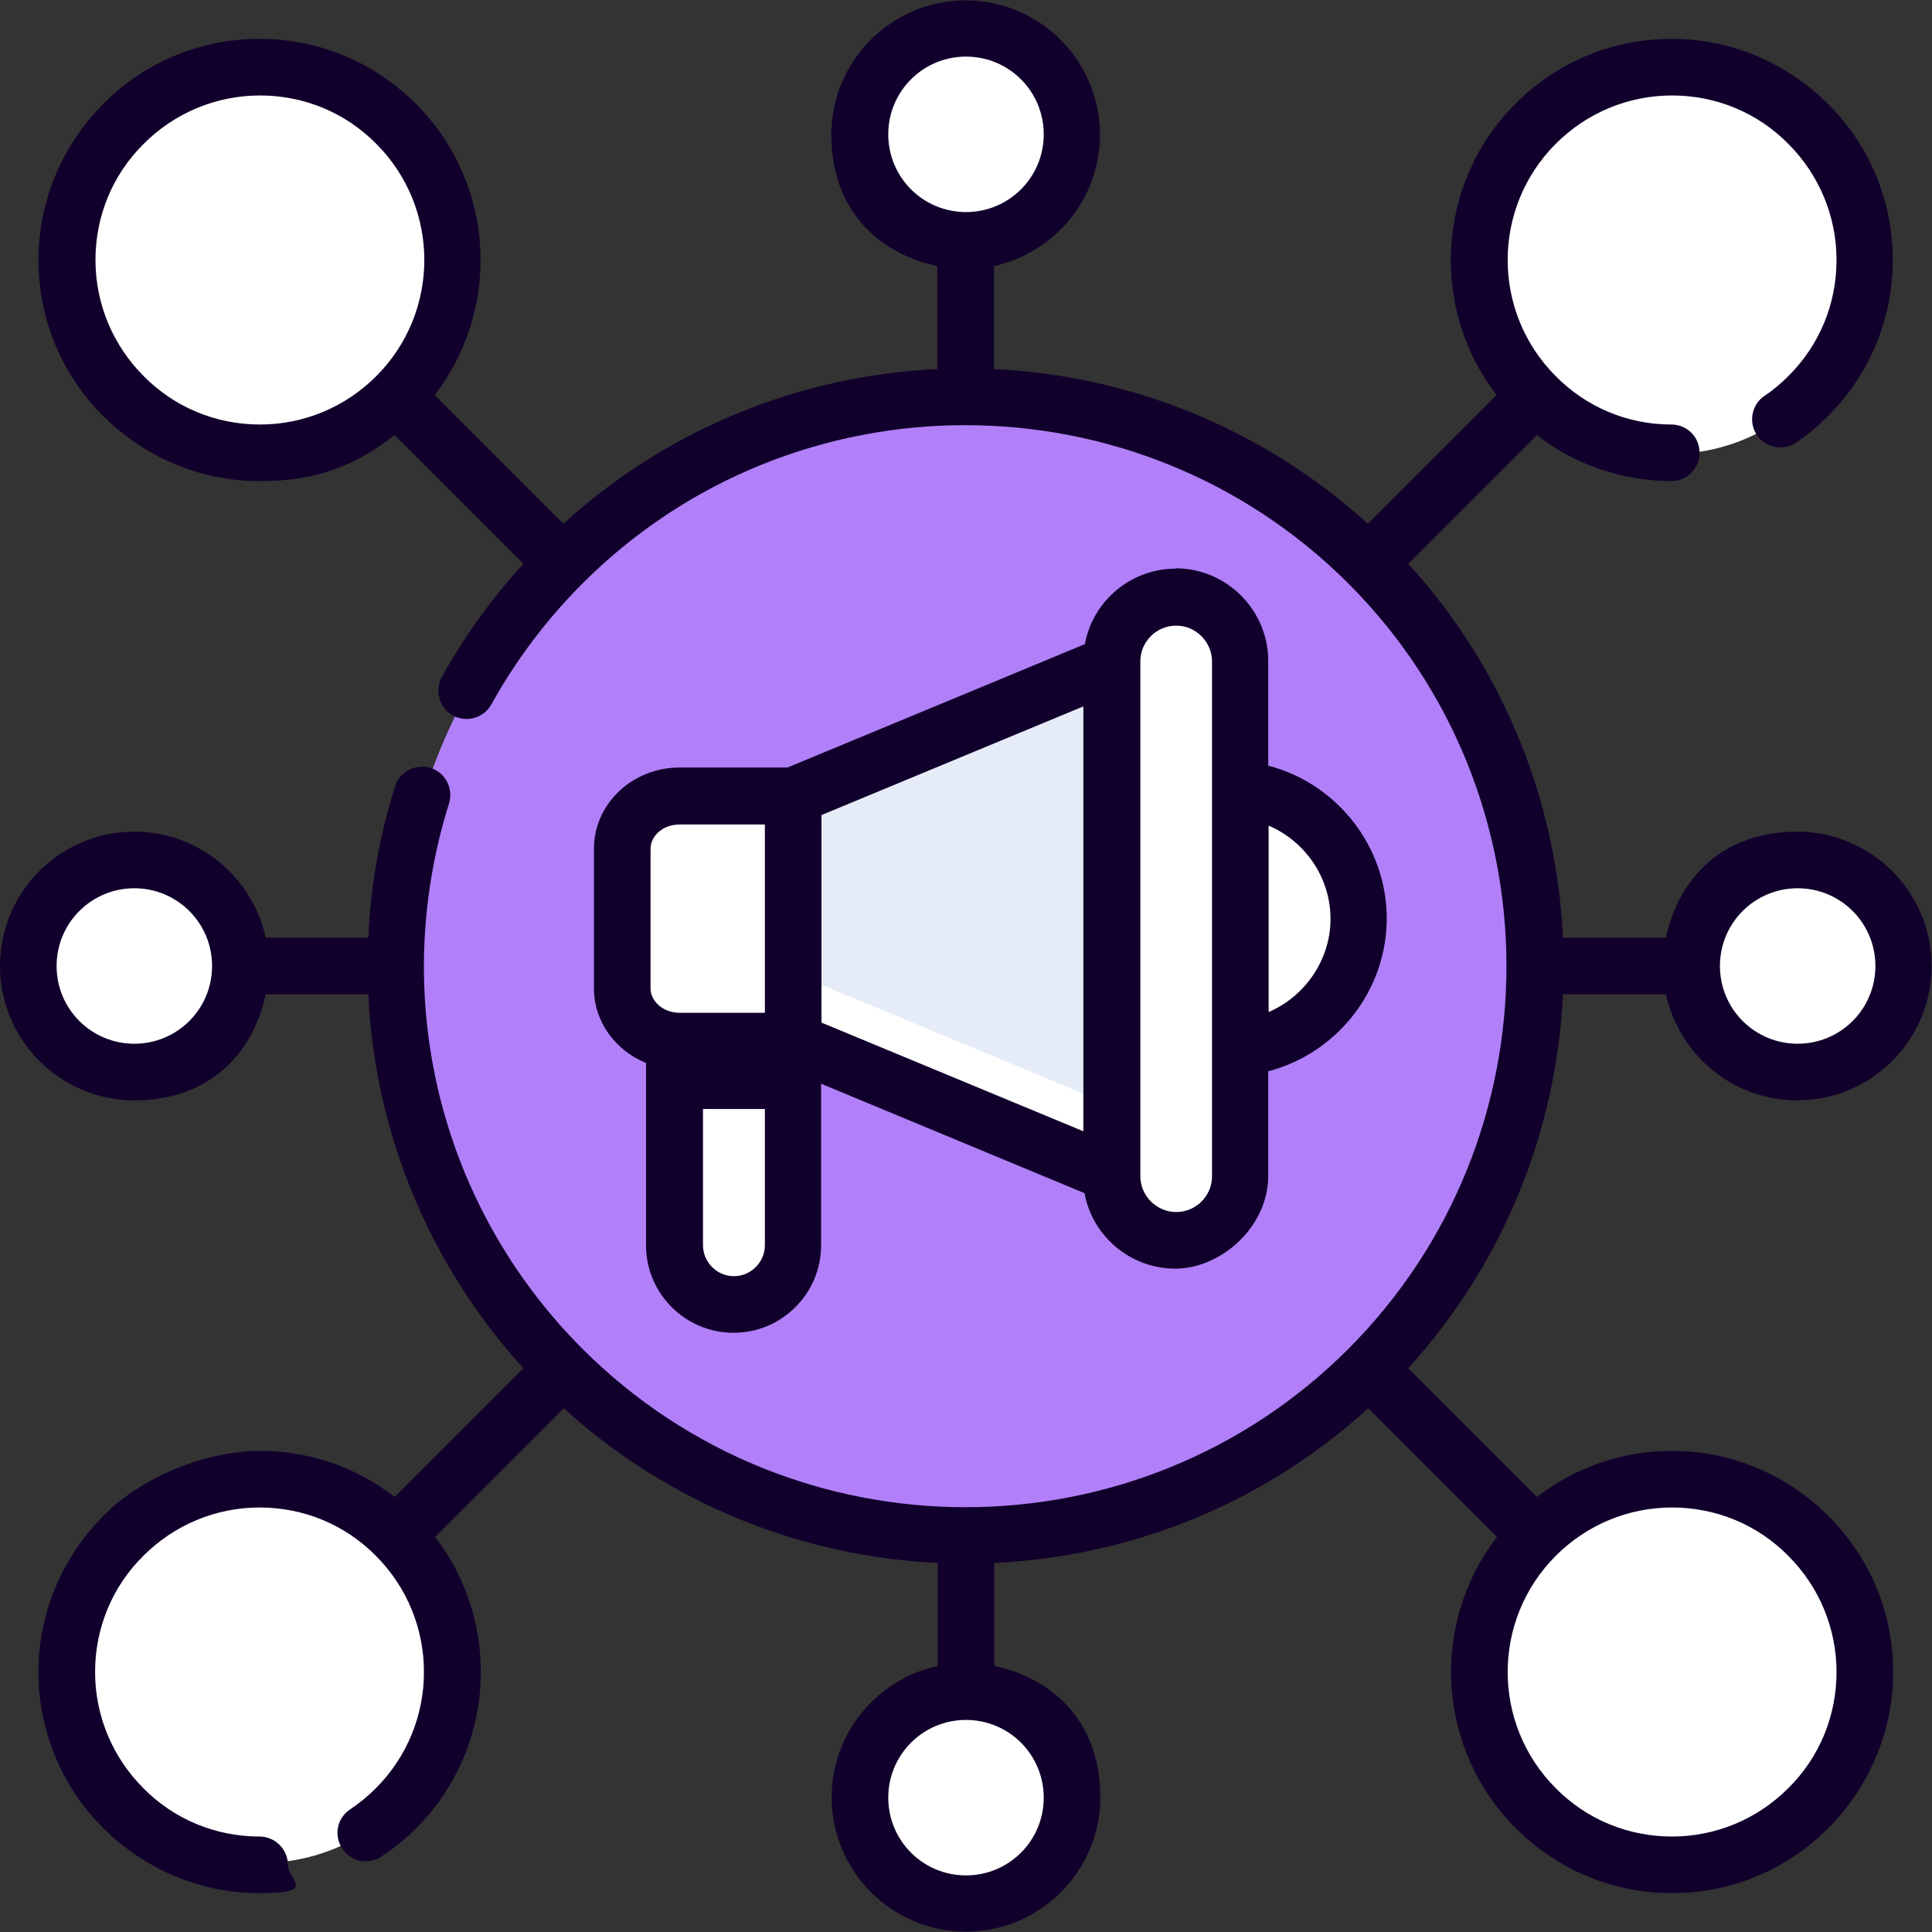
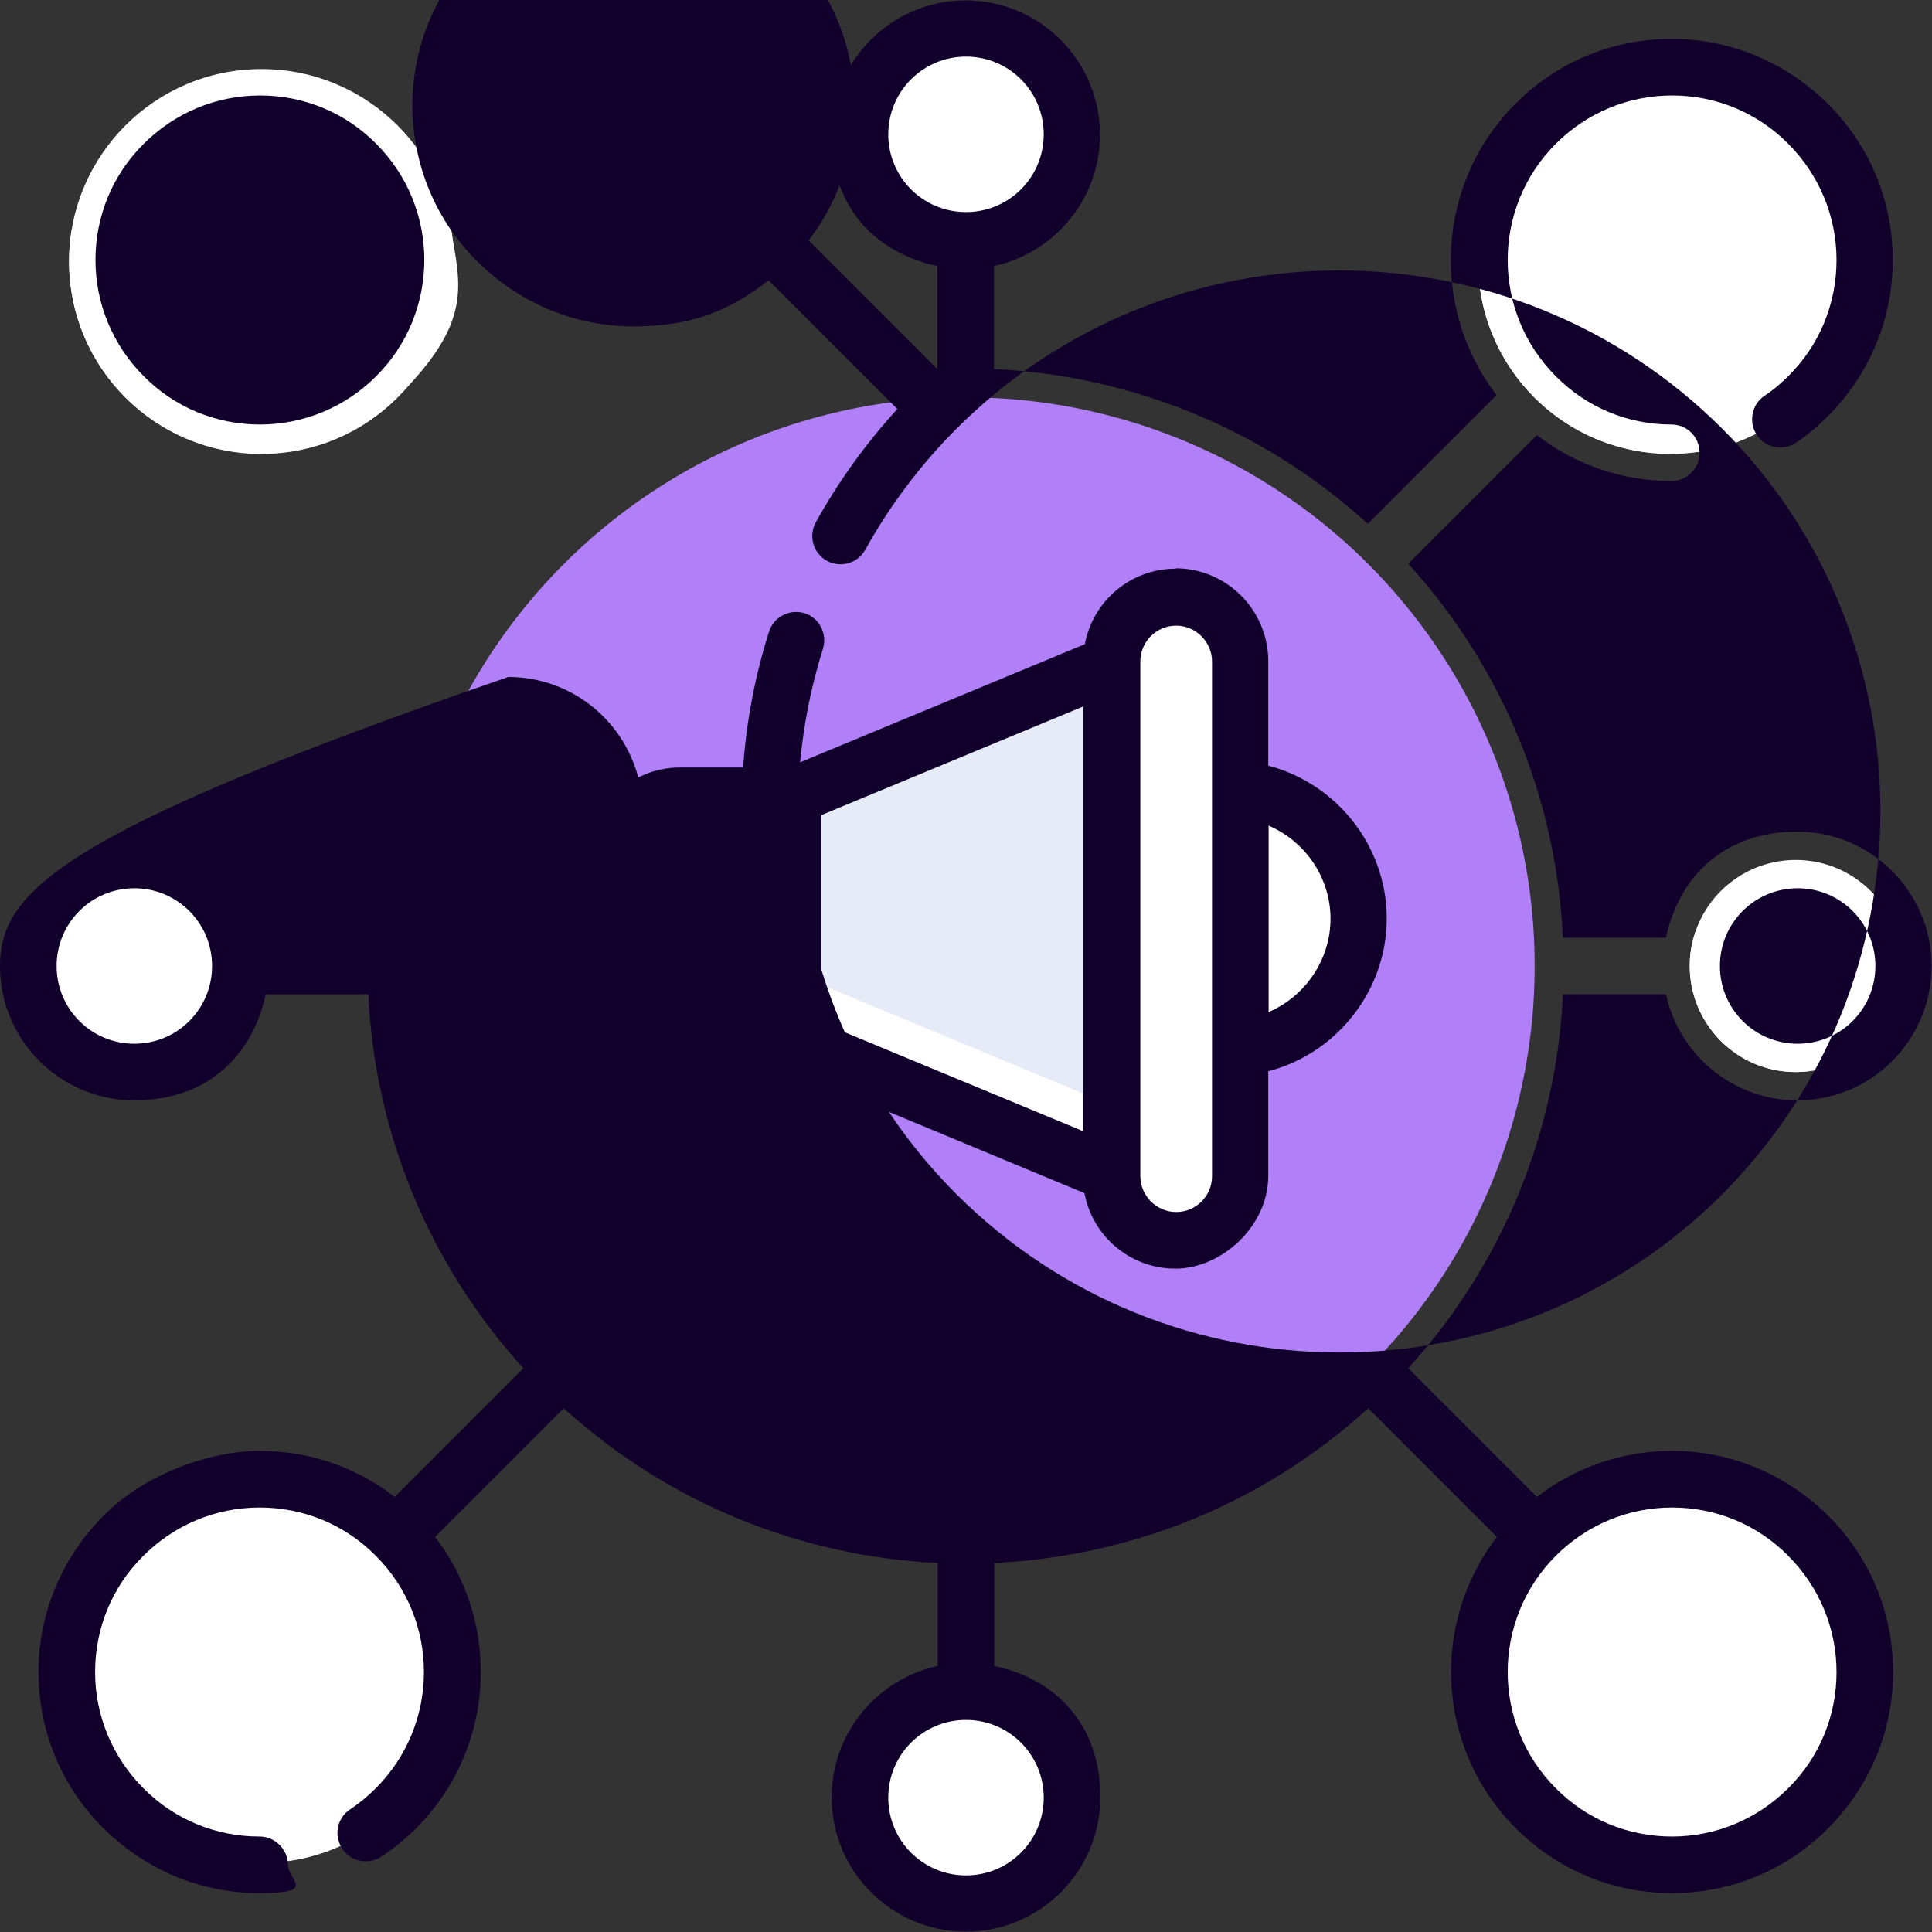
<svg xmlns="http://www.w3.org/2000/svg" id="Capa_1" version="1.1" viewBox="0 0 512 512">
  <rect x="0" y="0" width="512" height="512" fill="#333333" stroke="none" />
  <defs>
    <style>
      .st0 {
        fill: #11002c;
      }

      .st1 {
        fill: #fff;
      }

      .st2 {
        fill: #e5ecf7;
      }

      .st3 {
        fill: #b180f8;
      }
    </style>
  </defs>
  <g>
    <circle class="st1" cx="36.1" cy="256" r="28.1" />
    <path class="st1" d="M36.1,266.1c-12.4,0-22.8-8-26.6-19.1-1,2.8-1.5,5.9-1.5,9,0,15.5,12.6,28.1,28.1,28.1s28.1-12.6,28.1-28.1-.5-6.2-1.5-9c-3.8,11.1-14.2,19.1-26.6,19.1Z" />
    <circle class="st1" cx="69.3" cy="69.3" r="51" />
    <path class="st1" d="M105.3,87.3c-19.9,19.9-52.2,19.9-72.1,0s-12.4-17.1-14.1-27c-2.8,15.9,1.9,32.8,14.1,45,19.9,19.9,52.2,19.9,72.1,0s16.9-29.2,14.1-45c-1.8,9.9-6.5,19.4-14.1,27Z" />
    <circle class="st1" cx="256" cy="36.1" r="28.1" />
    <path class="st1" d="M256,46.1c-12.4,0-22.8-8-26.6-19.1-1,2.8-1.5,5.9-1.5,9,0,15.5,12.6,28.1,28.1,28.1s28.1-12.6,28.1-28.1-.5-6.2-1.5-9c-3.8,11.1-14.2,19.1-26.6,19.1Z" />
    <circle class="st1" cx="442.7" cy="69.3" r="51" />
    <path class="st1" d="M478.7,87.3c-19.9,19.9-52.2,19.9-72.1,0-7.7-7.7-12.3-17.1-14.1-27-2.8,15.9,1.9,32.8,14.1,45,19.9,19.9,52.2,19.9,72.1,0,12.2-12.2,16.9-29.2,14.1-45-1.8,9.9-6.5,19.4-14.1,27h0Z" />
    <circle class="st1" cx="475.9" cy="256" r="28.1" />
    <path class="st1" d="M475.9,266.1c-12.4,0-22.8-8-26.6-19.1-1,2.8-1.5,5.9-1.5,9,0,15.5,12.6,28.1,28.1,28.1s28.1-12.6,28.1-28.1-.5-6.2-1.5-9c-3.8,11.1-14.2,19.1-26.6,19.1Z" />
    <circle class="st1" cx="442.7" cy="442.7" r="51" />
    <path class="st1" d="M478.7,460.7c-19.9,19.9-52.2,19.9-72.1,0s-12.3-17.1-14.1-27c-2.8,15.9,1.9,32.8,14.1,45,19.9,19.9,52.2,19.9,72.1,0,12.2-12.2,16.9-29.2,14.1-45-1.8,9.9-6.5,19.4-14.1,27h0Z" />
    <circle class="st1" cx="256" cy="475.9" r="28.1" />
    <path class="st1" d="M256,486c-12.4,0-22.8-8-26.6-19.1-1,2.8-1.5,5.9-1.5,9,0,15.5,12.6,28.1,28.1,28.1s28.1-12.6,28.1-28.1-.5-6.2-1.5-9c-3.8,11.1-14.2,19.1-26.6,19.1Z" />
    <circle class="st1" cx="69.3" cy="442.7" r="51" />
    <path class="st1" d="M105.3,460.7c-19.9,19.9-52.2,19.9-72.1,0-7.7-7.7-12.4-17.1-14.1-27-2.8,15.9,1.9,32.8,14.1,45,19.9,19.9,52.2,19.9,72.1,0,12.2-12.2,16.9-29.2,14.1-45-1.8,9.9-6.5,19.4-14.1,27Z" />
    <circle class="st3" cx="256" cy="256" r="150.7" />
-     <path class="st3" d="M362.5,344.5c-58.8,58.8-154.2,58.8-213.1,0-27.1-27.1-41.7-62-43.9-97.5-2.5,41.5,12.1,83.8,43.9,115.5,58.8,58.8,154.2,58.8,213.1,0,31.7-31.7,46.3-74,43.9-115.5-2.1,35.5-16.7,70.4-43.9,97.5Z" />
    <path class="st1" d="M311.5,328.6c-9.4,0-17-7.6-17-17v-136.1c0-9.4,7.6-17,17-17s17,7.6,17,17v136.1c0,9.4-7.6,17-17,17Z" />
    <path class="st1" d="M311.5,310.6c-9.4,0-17-7.6-17-17v18c0,9.4,7.6,17,17,17s17-7.6,17-17v-18c0,9.4-7.6,17-17,17Z" />
    <path class="st2" d="M210.3,275.9l84.2,35v-134.8l-84.2,35v64.8Z" />
    <path class="st1" d="M210.3,275.9l84.2,35v-18l-84.2-35v18Z" />
-     <path class="st1" d="M210.3,211.1v64.8h-30c-8.4,0-15.1-6.2-15.1-14v-36.9c0-7.7,6.8-14,15.1-14h30Z" />
    <path class="st1" d="M165.1,243.9v18c0,7.7,6.8,14,15.1,14h30v-18h-30c-8.4,0-15.1-6.2-15.1-14h0Z" />
    <path class="st1" d="M178.9,275.9h31.4v54c0,8.7-7,15.7-15.7,15.7s-15.7-7-15.7-15.7v-54h0Z" />
    <path class="st0" d="M178.9,275.9h31.4v18h-31.4v-18Z" />
    <path class="st1" d="M328.5,209.3v68.3c17.6-1.5,31.4-16.2,31.4-34.1s-13.8-32.7-31.4-34.2h0Z" />
    <path class="st1" d="M328.5,259.6v18c17.6-1.5,31.4-16.2,31.4-34.1s-.4-6.1-1.2-9c-3.7,13.7-15.6,23.9-30.2,25.1h0Z" />
  </g>
  <g>
    <path class="st0" d="M311.6,150.7c-12,0-22,8.6-24.1,20l-78.8,32.7h-28.6c-12.5,0-22.7,9.6-22.7,21.5v37c0,8.9,5.7,16.5,13.8,19.8v48.3c0,12.8,10.4,23.2,23.2,23.2s23.2-10.4,23.2-23.2v-42.8l69.8,29c2.1,11.4,12.1,20,24.1,20s24.6-11,24.6-24.6v-27.7c18.1-4.7,31.4-21.3,31.4-40.5s-13.3-35.8-31.4-40.5v-27.7c0-13.5-11-24.6-24.6-24.6h0ZM217.7,216l69.4-28.8v112.6l-69.4-28.8v-54.9ZM172.4,225c0-3.6,3.4-6.5,7.7-6.5h22.6v49.9h-22.6c-4.2,0-7.7-2.9-7.7-6.5v-37h0ZM194.5,338.2c-4.5,0-8.2-3.7-8.2-8.2v-46.6h16.4v46.6c0,4.5-3.7,8.2-8.2,8.2h0ZM321.2,311.7c0,5.3-4.3,9.5-9.5,9.5s-9.5-4.3-9.5-9.5v-136.4c0-5.3,4.3-9.5,9.5-9.5s9.5,4.3,9.5,9.5v136.4ZM352.6,243.5c0,10.9-6.8,20.6-16.4,24.7v-49.4c9.6,4.1,16.4,13.7,16.4,24.7Z" />
-     <path class="st0" d="M443.1,384.5c-13.1,0-25.6,4.3-35.8,12.2l-34.1-34.1c25.6-28.2,39.3-63.4,41-99.1h27.3c3.5,16.1,17.8,28.1,34.8,28.1,19.7,0,35.6-16,35.6-35.6s-16-35.6-35.6-35.6-31.4,12.1-34.8,28.1h-27.3c-1.7-35.7-15.3-70.9-41-99.1l34.1-34.1c10.1,7.9,22.5,12.1,35.6,12.2h0c4.1,0,7.5-3.3,7.5-7.5,0-4.2-3.3-7.5-7.5-7.5-11.6,0-22.5-4.6-30.6-12.8-17-17-17-44.6,0-61.6,8.2-8.2,19.2-12.8,30.8-12.8s22.6,4.5,30.8,12.8c8.2,8.2,12.8,19.2,12.8,30.8s-4.5,22.6-12.8,30.8c-1.9,1.9-4,3.7-6.3,5.2-3.4,2.3-4.3,7-2,10.4,2.3,3.4,7,4.3,10.4,2,3-2,5.8-4.4,8.4-7,11.1-11.1,17.2-25.8,17.2-41.4s-6.1-30.4-17.2-41.4-25.8-17.2-41.4-17.2-30.4,6.1-41.4,17.2c-21,21-22.7,54.2-5,77.2l-34.1,34.1c-28.2-25.6-63.4-39.3-99.1-41v-27.3c16.1-3.5,28.1-17.8,28.1-34.8,0-19.7-16-35.6-35.6-35.6s-35.6,16-35.6,35.6,12.1,31.4,28.1,34.8v27.3c-35.7,1.7-70.9,15.3-99.1,41l-34.1-34.1c17.7-23,16.1-56.1-5-77.2-11.1-11.1-25.8-17.2-41.4-17.2s-30.4,6.1-41.4,17.2-17.2,25.8-17.2,41.4,6.1,30.4,17.2,41.4,25.8,17.2,41.4,17.2,25.6-4.3,35.8-12.2l34.1,34.1c-8.4,9.2-15.6,19.2-21.6,30-2,3.6-.7,8.2,2.9,10.2,3.6,2,8.2.7,10.2-2.9,6.5-11.7,14.6-22.5,24.2-32.1,55.9-55.9,146.9-55.9,202.9,0,55.9,55.9,55.9,146.9,0,202.9-55.9,55.9-146.9,55.9-202.9,0-37.9-37.9-51.5-93.3-35.4-144.6,1.2-4-1-8.2-4.9-9.4-4-1.2-8.2,1-9.4,4.9-4.2,13.2-6.5,26.7-7.1,40.1h-27.2c-3.5-16.1-17.8-28.1-34.8-28.1C16,220.4,0,236.3,0,256s16,35.6,35.6,35.6,31.4-12.1,34.8-28.1h27.2c1.7,36.3,15.9,71.4,41.1,99.1l-34.1,34.1c-10.2-7.9-22.6-12.2-35.8-12.2s-30.4,6.1-41.4,17.2-17.2,25.8-17.2,41.4,6.1,30.4,17.2,41.4,25.8,17.2,41.4,17.2,7.5-3.4,7.5-7.5-3.4-7.5-7.5-7.5c-11.6,0-22.6-4.5-30.8-12.8-8.2-8.2-12.8-19.2-12.8-30.8s4.5-22.6,12.8-30.8c8.2-8.2,19.2-12.8,30.8-12.8s22.6,4.5,30.8,12.8c17,17,17,44.6,0,61.6-2.1,2.1-4.4,4-6.8,5.6-3.5,2.3-4.4,6.9-2.1,10.4,2.3,3.5,6.9,4.4,10.4,2.1,3.3-2.2,6.4-4.7,9.2-7.5,21-21,22.7-54.2,5-77.2l34.1-34.1c28.2,25.6,63.4,39.3,99.1,41v27.3c-16.1,3.5-28.1,17.8-28.1,34.8,0,19.7,16,35.6,35.6,35.6s35.6-16,35.6-35.6-12.1-31.4-28.1-34.8v-27.3c35.7-1.7,70.9-15.3,99.1-41l34.1,34.1c-17.7,23-16.1,56.1,5,77.2,11.1,11.1,25.8,17.2,41.4,17.2s30.4-6.1,41.4-17.2,17.2-25.8,17.2-41.4-6.1-30.4-17.2-41.4-25.8-17.2-41.4-17.2h0ZM235.4,35.6c0-11.4,9.2-20.6,20.6-20.6s20.6,9.2,20.6,20.6-9.2,20.6-20.6,20.6-20.6-9.2-20.6-20.6ZM38.1,99.7c-8.2-8.2-12.8-19.2-12.8-30.8s4.5-22.6,12.8-30.8c8.2-8.2,19.2-12.8,30.8-12.8s22.6,4.5,30.8,12.8c17,17,17,44.6,0,61.6-8.2,8.2-19.2,12.8-30.8,12.8s-22.6-4.5-30.8-12.8ZM476.4,235.4c11.4,0,20.6,9.2,20.6,20.6s-9.2,20.6-20.6,20.6-20.6-9.2-20.6-20.6,9.2-20.6,20.6-20.6ZM35.6,276.6c-11.4,0-20.6-9.2-20.6-20.6s9.2-20.6,20.6-20.6,20.6,9.2,20.6,20.6-9.2,20.6-20.6,20.6ZM276.6,476.4c0,11.4-9.2,20.6-20.6,20.6s-20.6-9.2-20.6-20.6,9.2-20.6,20.6-20.6,20.6,9.2,20.6,20.6ZM473.9,473.9c-8.2,8.2-19.2,12.8-30.8,12.8s-22.6-4.5-30.8-12.8c-17-17-17-44.6,0-61.6,8.2-8.2,19.2-12.8,30.8-12.8s22.6,4.5,30.8,12.8c8.2,8.2,12.8,19.2,12.8,30.8,0,11.6-4.5,22.6-12.8,30.8Z" />
+     <path class="st0" d="M443.1,384.5c-13.1,0-25.6,4.3-35.8,12.2l-34.1-34.1c25.6-28.2,39.3-63.4,41-99.1h27.3c3.5,16.1,17.8,28.1,34.8,28.1,19.7,0,35.6-16,35.6-35.6s-16-35.6-35.6-35.6-31.4,12.1-34.8,28.1h-27.3c-1.7-35.7-15.3-70.9-41-99.1l34.1-34.1c10.1,7.9,22.5,12.1,35.6,12.2h0c4.1,0,7.5-3.3,7.5-7.5,0-4.2-3.3-7.5-7.5-7.5-11.6,0-22.5-4.6-30.6-12.8-17-17-17-44.6,0-61.6,8.2-8.2,19.2-12.8,30.8-12.8s22.6,4.5,30.8,12.8c8.2,8.2,12.8,19.2,12.8,30.8s-4.5,22.6-12.8,30.8c-1.9,1.9-4,3.7-6.3,5.2-3.4,2.3-4.3,7-2,10.4,2.3,3.4,7,4.3,10.4,2,3-2,5.8-4.4,8.4-7,11.1-11.1,17.2-25.8,17.2-41.4s-6.1-30.4-17.2-41.4-25.8-17.2-41.4-17.2-30.4,6.1-41.4,17.2c-21,21-22.7,54.2-5,77.2l-34.1,34.1c-28.2-25.6-63.4-39.3-99.1-41v-27.3c16.1-3.5,28.1-17.8,28.1-34.8,0-19.7-16-35.6-35.6-35.6s-35.6,16-35.6,35.6,12.1,31.4,28.1,34.8v27.3l-34.1-34.1c17.7-23,16.1-56.1-5-77.2-11.1-11.1-25.8-17.2-41.4-17.2s-30.4,6.1-41.4,17.2-17.2,25.8-17.2,41.4,6.1,30.4,17.2,41.4,25.8,17.2,41.4,17.2,25.6-4.3,35.8-12.2l34.1,34.1c-8.4,9.2-15.6,19.2-21.6,30-2,3.6-.7,8.2,2.9,10.2,3.6,2,8.2.7,10.2-2.9,6.5-11.7,14.6-22.5,24.2-32.1,55.9-55.9,146.9-55.9,202.9,0,55.9,55.9,55.9,146.9,0,202.9-55.9,55.9-146.9,55.9-202.9,0-37.9-37.9-51.5-93.3-35.4-144.6,1.2-4-1-8.2-4.9-9.4-4-1.2-8.2,1-9.4,4.9-4.2,13.2-6.5,26.7-7.1,40.1h-27.2c-3.5-16.1-17.8-28.1-34.8-28.1C16,220.4,0,236.3,0,256s16,35.6,35.6,35.6,31.4-12.1,34.8-28.1h27.2c1.7,36.3,15.9,71.4,41.1,99.1l-34.1,34.1c-10.2-7.9-22.6-12.2-35.8-12.2s-30.4,6.1-41.4,17.2-17.2,25.8-17.2,41.4,6.1,30.4,17.2,41.4,25.8,17.2,41.4,17.2,7.5-3.4,7.5-7.5-3.4-7.5-7.5-7.5c-11.6,0-22.6-4.5-30.8-12.8-8.2-8.2-12.8-19.2-12.8-30.8s4.5-22.6,12.8-30.8c8.2-8.2,19.2-12.8,30.8-12.8s22.6,4.5,30.8,12.8c17,17,17,44.6,0,61.6-2.1,2.1-4.4,4-6.8,5.6-3.5,2.3-4.4,6.9-2.1,10.4,2.3,3.5,6.9,4.4,10.4,2.1,3.3-2.2,6.4-4.7,9.2-7.5,21-21,22.7-54.2,5-77.2l34.1-34.1c28.2,25.6,63.4,39.3,99.1,41v27.3c-16.1,3.5-28.1,17.8-28.1,34.8,0,19.7,16,35.6,35.6,35.6s35.6-16,35.6-35.6-12.1-31.4-28.1-34.8v-27.3c35.7-1.7,70.9-15.3,99.1-41l34.1,34.1c-17.7,23-16.1,56.1,5,77.2,11.1,11.1,25.8,17.2,41.4,17.2s30.4-6.1,41.4-17.2,17.2-25.8,17.2-41.4-6.1-30.4-17.2-41.4-25.8-17.2-41.4-17.2h0ZM235.4,35.6c0-11.4,9.2-20.6,20.6-20.6s20.6,9.2,20.6,20.6-9.2,20.6-20.6,20.6-20.6-9.2-20.6-20.6ZM38.1,99.7c-8.2-8.2-12.8-19.2-12.8-30.8s4.5-22.6,12.8-30.8c8.2-8.2,19.2-12.8,30.8-12.8s22.6,4.5,30.8,12.8c17,17,17,44.6,0,61.6-8.2,8.2-19.2,12.8-30.8,12.8s-22.6-4.5-30.8-12.8ZM476.4,235.4c11.4,0,20.6,9.2,20.6,20.6s-9.2,20.6-20.6,20.6-20.6-9.2-20.6-20.6,9.2-20.6,20.6-20.6ZM35.6,276.6c-11.4,0-20.6-9.2-20.6-20.6s9.2-20.6,20.6-20.6,20.6,9.2,20.6,20.6-9.2,20.6-20.6,20.6ZM276.6,476.4c0,11.4-9.2,20.6-20.6,20.6s-20.6-9.2-20.6-20.6,9.2-20.6,20.6-20.6,20.6,9.2,20.6,20.6ZM473.9,473.9c-8.2,8.2-19.2,12.8-30.8,12.8s-22.6-4.5-30.8-12.8c-17-17-17-44.6,0-61.6,8.2-8.2,19.2-12.8,30.8-12.8s22.6,4.5,30.8,12.8c8.2,8.2,12.8,19.2,12.8,30.8,0,11.6-4.5,22.6-12.8,30.8Z" />
  </g>
</svg>